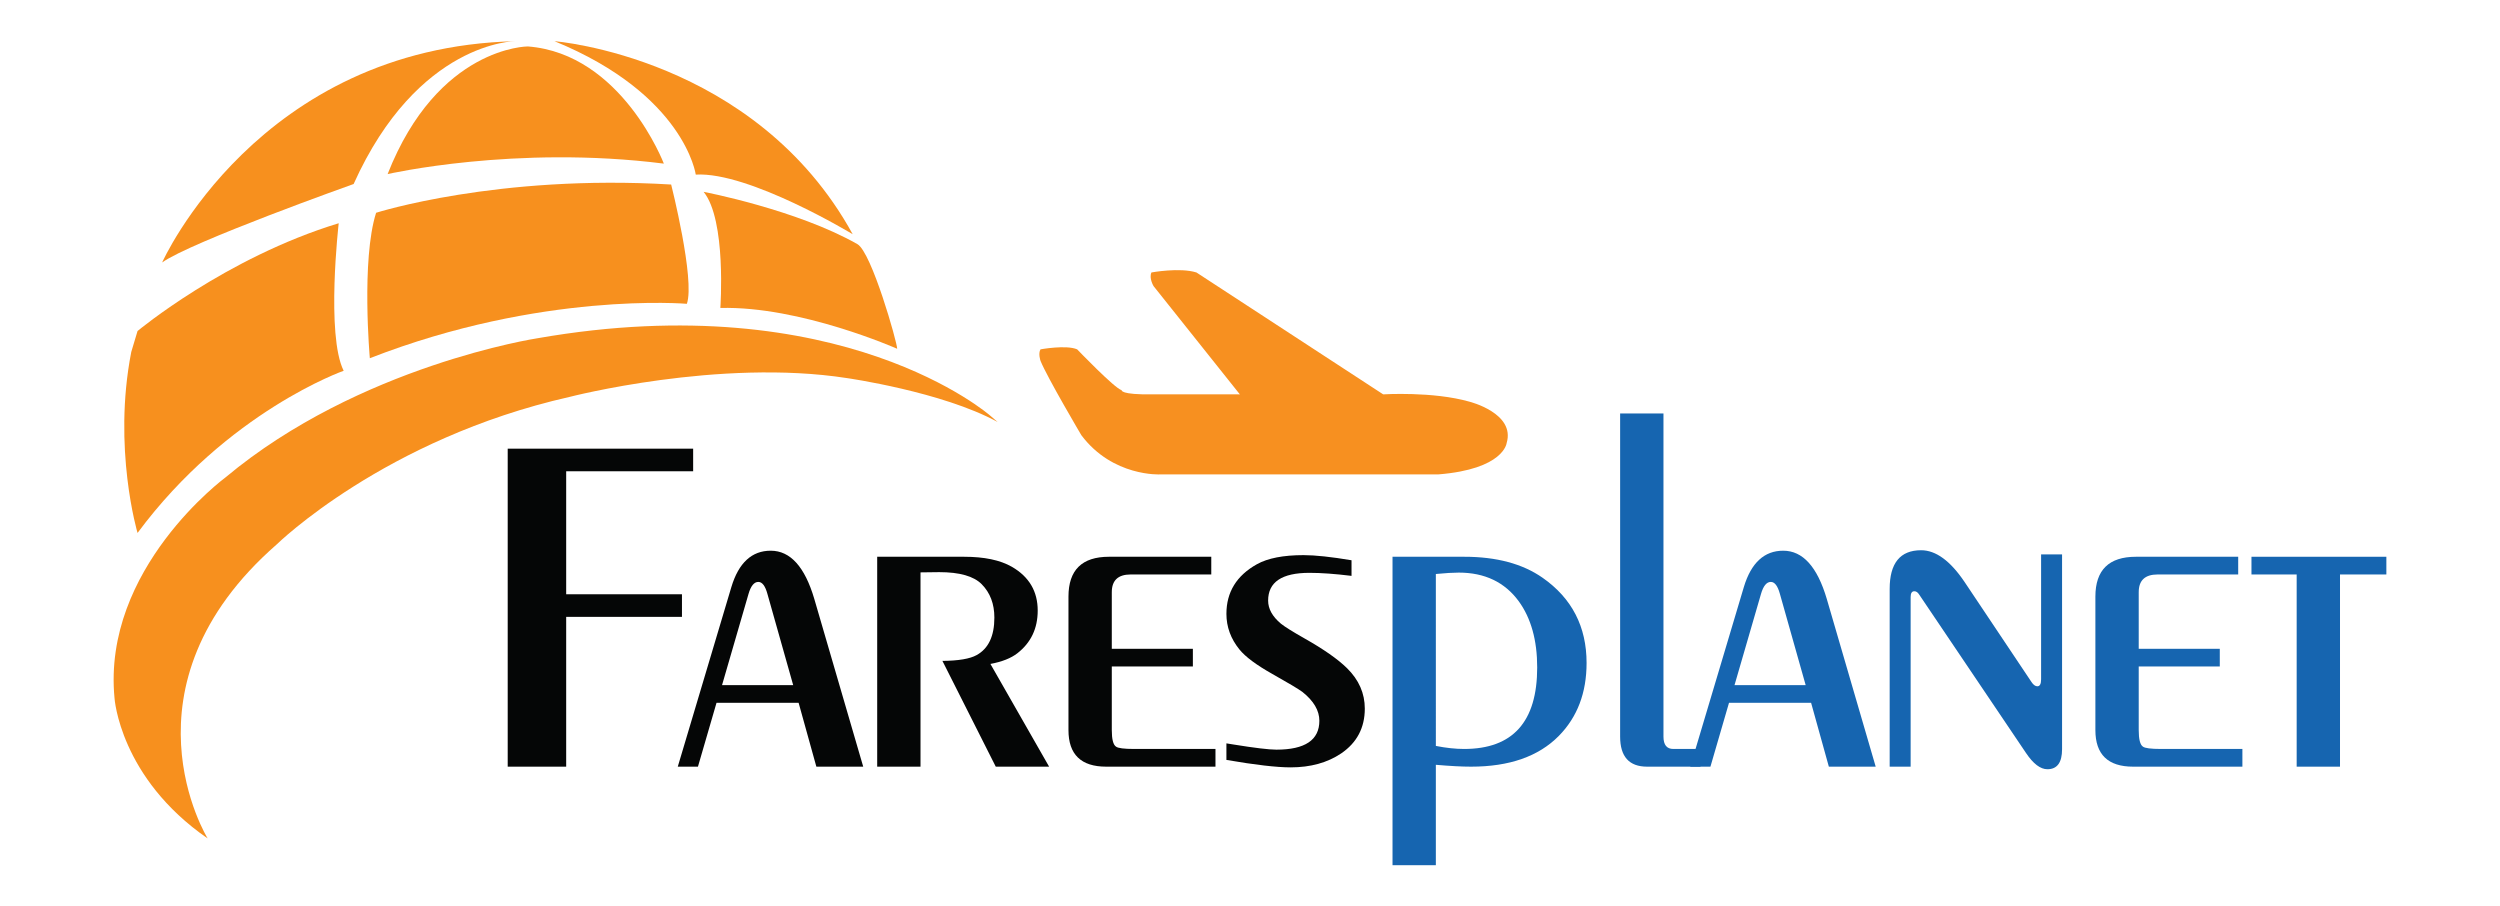
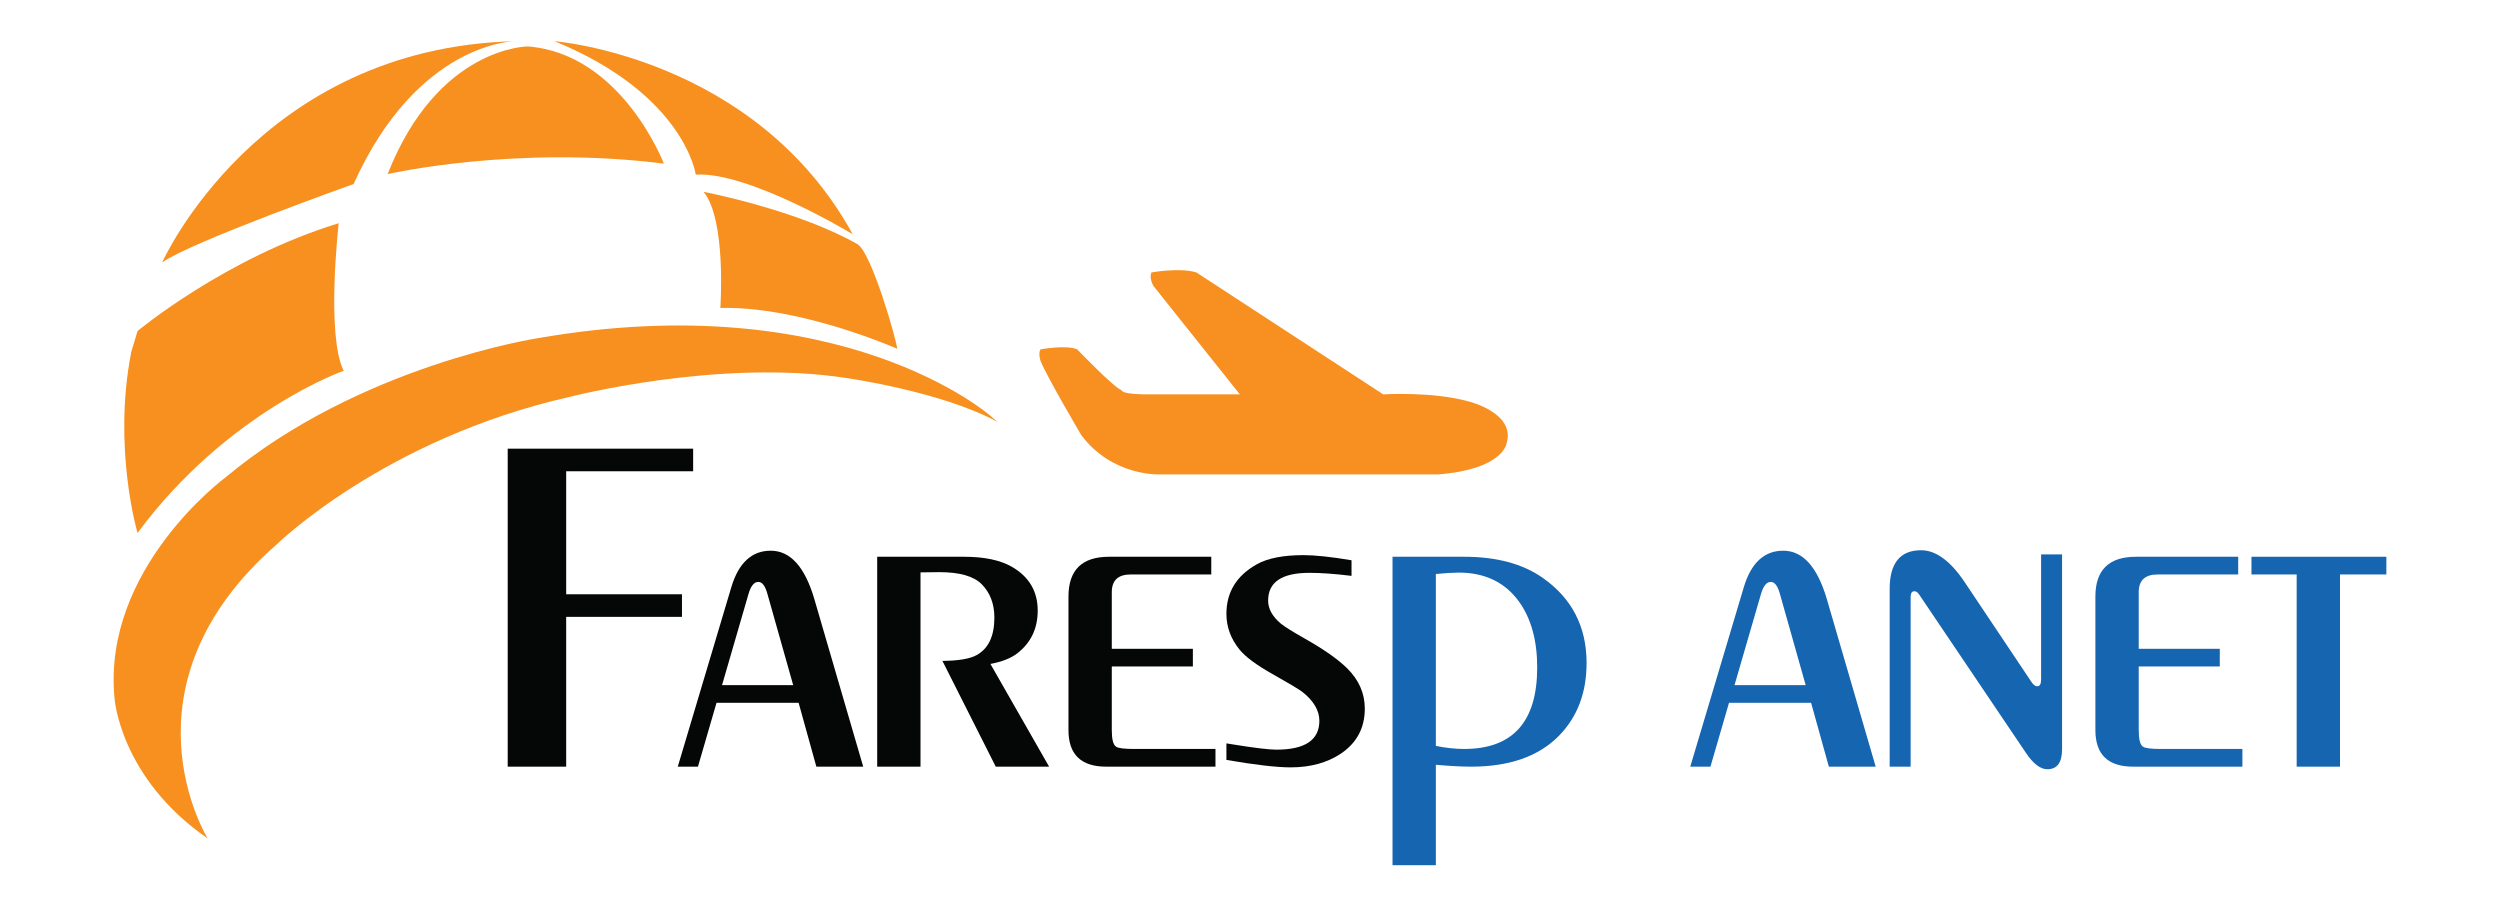
<svg xmlns="http://www.w3.org/2000/svg" id="Layer_1" style="" version="1.1" viewBox="-22.424 -8.130 493.330 178.864" x="0px" xml:space="preserve" y="0px">
  <g>
    <path d="M77.762,143.158V80.406h36.594v4.459H89.301v24.273h22.848v4.459H89.301v29.561H77.762z" style="fill:#050606;" />
    <path d="M115.305,143.153l-3.983,0.005l10.575-35.444c1.44-4.78,4.03-7.172,7.769-7.172   c3.861,0,6.727,3.172,8.596,9.517l9.653,33.1h-9.245l-3.5-12.597h-16.204L115.305,143.153z M134.097,127.068l-5.089-18.018   c-0.429-1.565-1.026-2.349-1.791-2.349c-0.826,0-1.469,0.781-1.928,2.343l-5.233,18.023h14.041V127.068z" style="fill:#050606;" />
    <path d="M150.674,143.158v-41.421h17.148c3.984,0,7.125,0.659,9.424,1.977   c3.402,1.962,5.103,4.843,5.103,8.643c0,3.525-1.333,6.329-4,8.413c-1.257,0.981-3.034,1.687-5.333,2.115l11.585,20.273h-10.528   l-10.527-20.871c3.187-0.03,5.44-0.414,6.758-1.149c2.329-1.287,3.494-3.754,3.494-7.401c0-2.697-0.831-4.889-2.491-6.574   c-1.568-1.594-4.366-2.391-8.394-2.391c-1.261,0-2.49,0.016-3.689,0.046v38.341L150.674,143.158L150.674,143.158z" style="fill:#050606;" />
    <path d="M196.968,119.896h15.999v3.493h-15.999v12.551c0,1.809,0.277,2.896,0.83,3.264   c0.399,0.308,1.581,0.46,3.548,0.46h16.081v3.494h-21.561c-4.965,0-7.448-2.405-7.448-7.218v-26.342   c0-5.241,2.667-7.861,7.999-7.861h20.182v3.494h-15.898c-2.488,0-3.732,1.165-3.732,3.493L196.968,119.896L196.968,119.896z" style="fill:#050606;" />
    <path d="M219.586,141.825v-3.265l1.429,0.23c4.178,0.675,6.99,1.011,8.434,1.011   c5.653,0,8.48-1.899,8.48-5.7c0-2.022-1.119-3.923-3.355-5.7c-0.798-0.582-2.774-1.763-5.931-3.54s-5.318-3.387-6.482-4.827   c-1.717-2.115-2.574-4.459-2.574-7.034c0-4.29,2.007-7.554,6.022-9.792c2.145-1.195,5.21-1.793,9.195-1.793   c2.299,0,5.455,0.338,9.471,1.012v3.08c-3.219-0.397-5.992-0.598-8.321-0.598c-5.425,0-8.137,1.826-8.137,5.478   c0,1.626,0.842,3.146,2.528,4.557c0.766,0.613,2.313,1.58,4.643,2.9c3.8,2.147,6.604,4.111,8.412,5.891   c2.33,2.302,3.494,4.956,3.494,7.963c0,3.774-1.551,6.72-4.65,8.837c-2.732,1.842-6.063,2.762-9.992,2.762   C229.487,143.295,225.265,142.806,219.586,141.825z" style="fill:#050606;" />
    <path d="M252.365,162.604v-60.867h14.159c6.344,0,11.493,1.379,15.446,4.138   c5.793,4.045,8.689,9.654,8.689,16.825c0,5.885-1.827,10.682-5.479,14.39c-3.991,4.046-9.762,6.068-17.313,6.068   c-1.812,0-4.129-0.122-6.952-0.368v19.814L252.365,162.604L252.365,162.604z M260.916,139.066c2.027,0.399,3.886,0.598,5.575,0.598   c9.615,0,14.423-5.362,14.423-16.09c0-5.363-1.214-9.716-3.641-13.057c-2.765-3.77-6.712-5.654-11.842-5.654   c-1.106,0-2.611,0.092-4.516,0.275L260.916,139.066L260.916,139.066z" style="fill:#1665B0;" />
-     <path d="M297.28,73.464h8.551v63.763c0,1.625,0.647,2.437,1.943,2.437h5.366v3.494h-10.527   c-3.556,0-5.333-1.977-5.333-5.931L297.28,73.464L297.28,73.464z" style="fill:#1665B0;" />
    <path d="M315.1,143.153l-3.982,0.005l10.575-35.444c1.439-4.78,4.029-7.172,7.769-7.172   c3.86,0,6.726,3.172,8.596,9.517l9.652,33.1h-9.244l-3.501-12.597h-16.203L315.1,143.153z M333.893,127.068l-5.089-18.018   c-0.43-1.565-1.026-2.349-1.791-2.349c-0.826,0-1.469,0.781-1.928,2.343l-5.234,18.023h14.042V127.068z" style="fill:#1665B0;" />
    <path d="M350.469,143.158v-35.077c0-5.087,2.068-7.631,6.206-7.631c2.911,0,5.776,2.1,8.597,6.298   l13.193,19.723c0.368,0.552,0.751,0.827,1.15,0.827c0.489,0,0.735-0.46,0.735-1.379v-24.642h4.138v38.433   c0,2.637-0.966,3.954-2.896,3.954c-1.38,0-2.79-1.072-4.23-3.218l-21.071-31.25c-0.273-0.437-0.592-0.655-0.956-0.655   c-0.485,0-0.728,0.384-0.728,1.149v33.468L350.469,143.158L350.469,143.158z" style="fill:#1665B0;" />
    <path d="M399.614,119.896h15.998v3.493h-15.998v12.551c0,1.809,0.276,2.896,0.83,3.264   c0.398,0.308,1.581,0.46,3.548,0.46h16.08v3.494H398.51c-4.965,0-7.447-2.405-7.447-7.218v-26.342c0-5.241,2.666-7.861,7.999-7.861   h20.182v3.494h-15.897c-2.488,0-3.732,1.165-3.732,3.493L399.614,119.896L399.614,119.896z" style="fill:#1665B0;" />
    <path d="M430.783,143.158v-37.927h-8.919v-3.494h26.618v3.494h-9.148v37.927H430.783z" style="fill:#1665B0;" />
  </g>
  <path d="M9.571,43.668c0,0,18.892-42.43,69.685-43.668c0,0-19.202,0-31.9,28.183  C47.355,28.183,15.146,39.643,9.571,43.668z" style="fill:#F7901E;" />
  <path d="M86.998,0c0,0,39.643,3.097,58.845,38.094c0,0-20.441-12.389-30.971-11.769  C114.872,26.325,112.704,10.53,86.998,0z" style="fill:#F7901E;" />
  <path d="M81.733,1.033c0,0-17.757,0-27.667,25.189c0,0,25.19-5.781,54.508-2.064  C108.574,24.158,100.315,2.478,81.733,1.033z" style="fill:#F7901E;" />
  <path d="M4.719,57.189c0,0,17.343-14.454,39.694-21.267c0,0-2.53,22.092,0.98,29.113  c0,0-22.918,8.052-40.674,32.002c0,0-4.956-16.724-1.239-35.719L4.719,57.189z" style="fill:#F7901E;" />
-   <path d="M51.794,33.858c0,0,23.951-7.636,58.225-5.575c0,0,4.75,18.79,3.097,23.538  c0,0-28.7-2.478-62.561,10.737C50.556,62.558,48.831,43.175,51.794,33.858z" style="fill:#F7901E;" />
  <path d="M116.42,29.724c0,0,18.376,3.51,30.351,10.324c2.805,1.595,7.846,19.409,7.846,20.647  c0,0-19.099-8.466-34.894-8.053C119.724,52.643,120.962,35.299,116.42,29.724z" style="fill:#F7901E;" />
  <path d="M172.994,73.904c0,0-29.319-25.809-89.403-15.278c0,0-35.1,5.368-61.528,27.461  c0,0-24.364,17.963-21.886,43.564c0,0,1.033,15.693,18.376,27.669c0,0-18.526-29.922,13.627-58.02c0,0,21.267-20.854,57.812-29.112  c0,0,29.525-7.63,54.716-3.707c0,0,18.789,2.674,29.732,8.662L172.994,73.904z" style="fill:#F7901E;" />
  <path d="M182.906,60.807c0,0,5.058-0.929,7.226,0c0,0,7.432,7.743,8.774,8.053c0,0-0.31,0.929,6.091,0.825  l17.241,0.007l-17.034-21.371c0,0-0.931-1.549-0.414-2.684c0,0,5.575-1.033,8.879,0l36.855,24.055c0,0,9.808-0.62,17.034,1.446  c0,0,9.084,2.271,7.328,8.155c0,0-0.515,5.164-13.522,6.194h-54.818c0,0-9.394,0.518-15.588-7.742c0,0-6.71-11.355-8.053-14.658  C182.906,63.086,182.391,61.625,182.906,60.807z" style="fill:#F79020;" />
</svg>